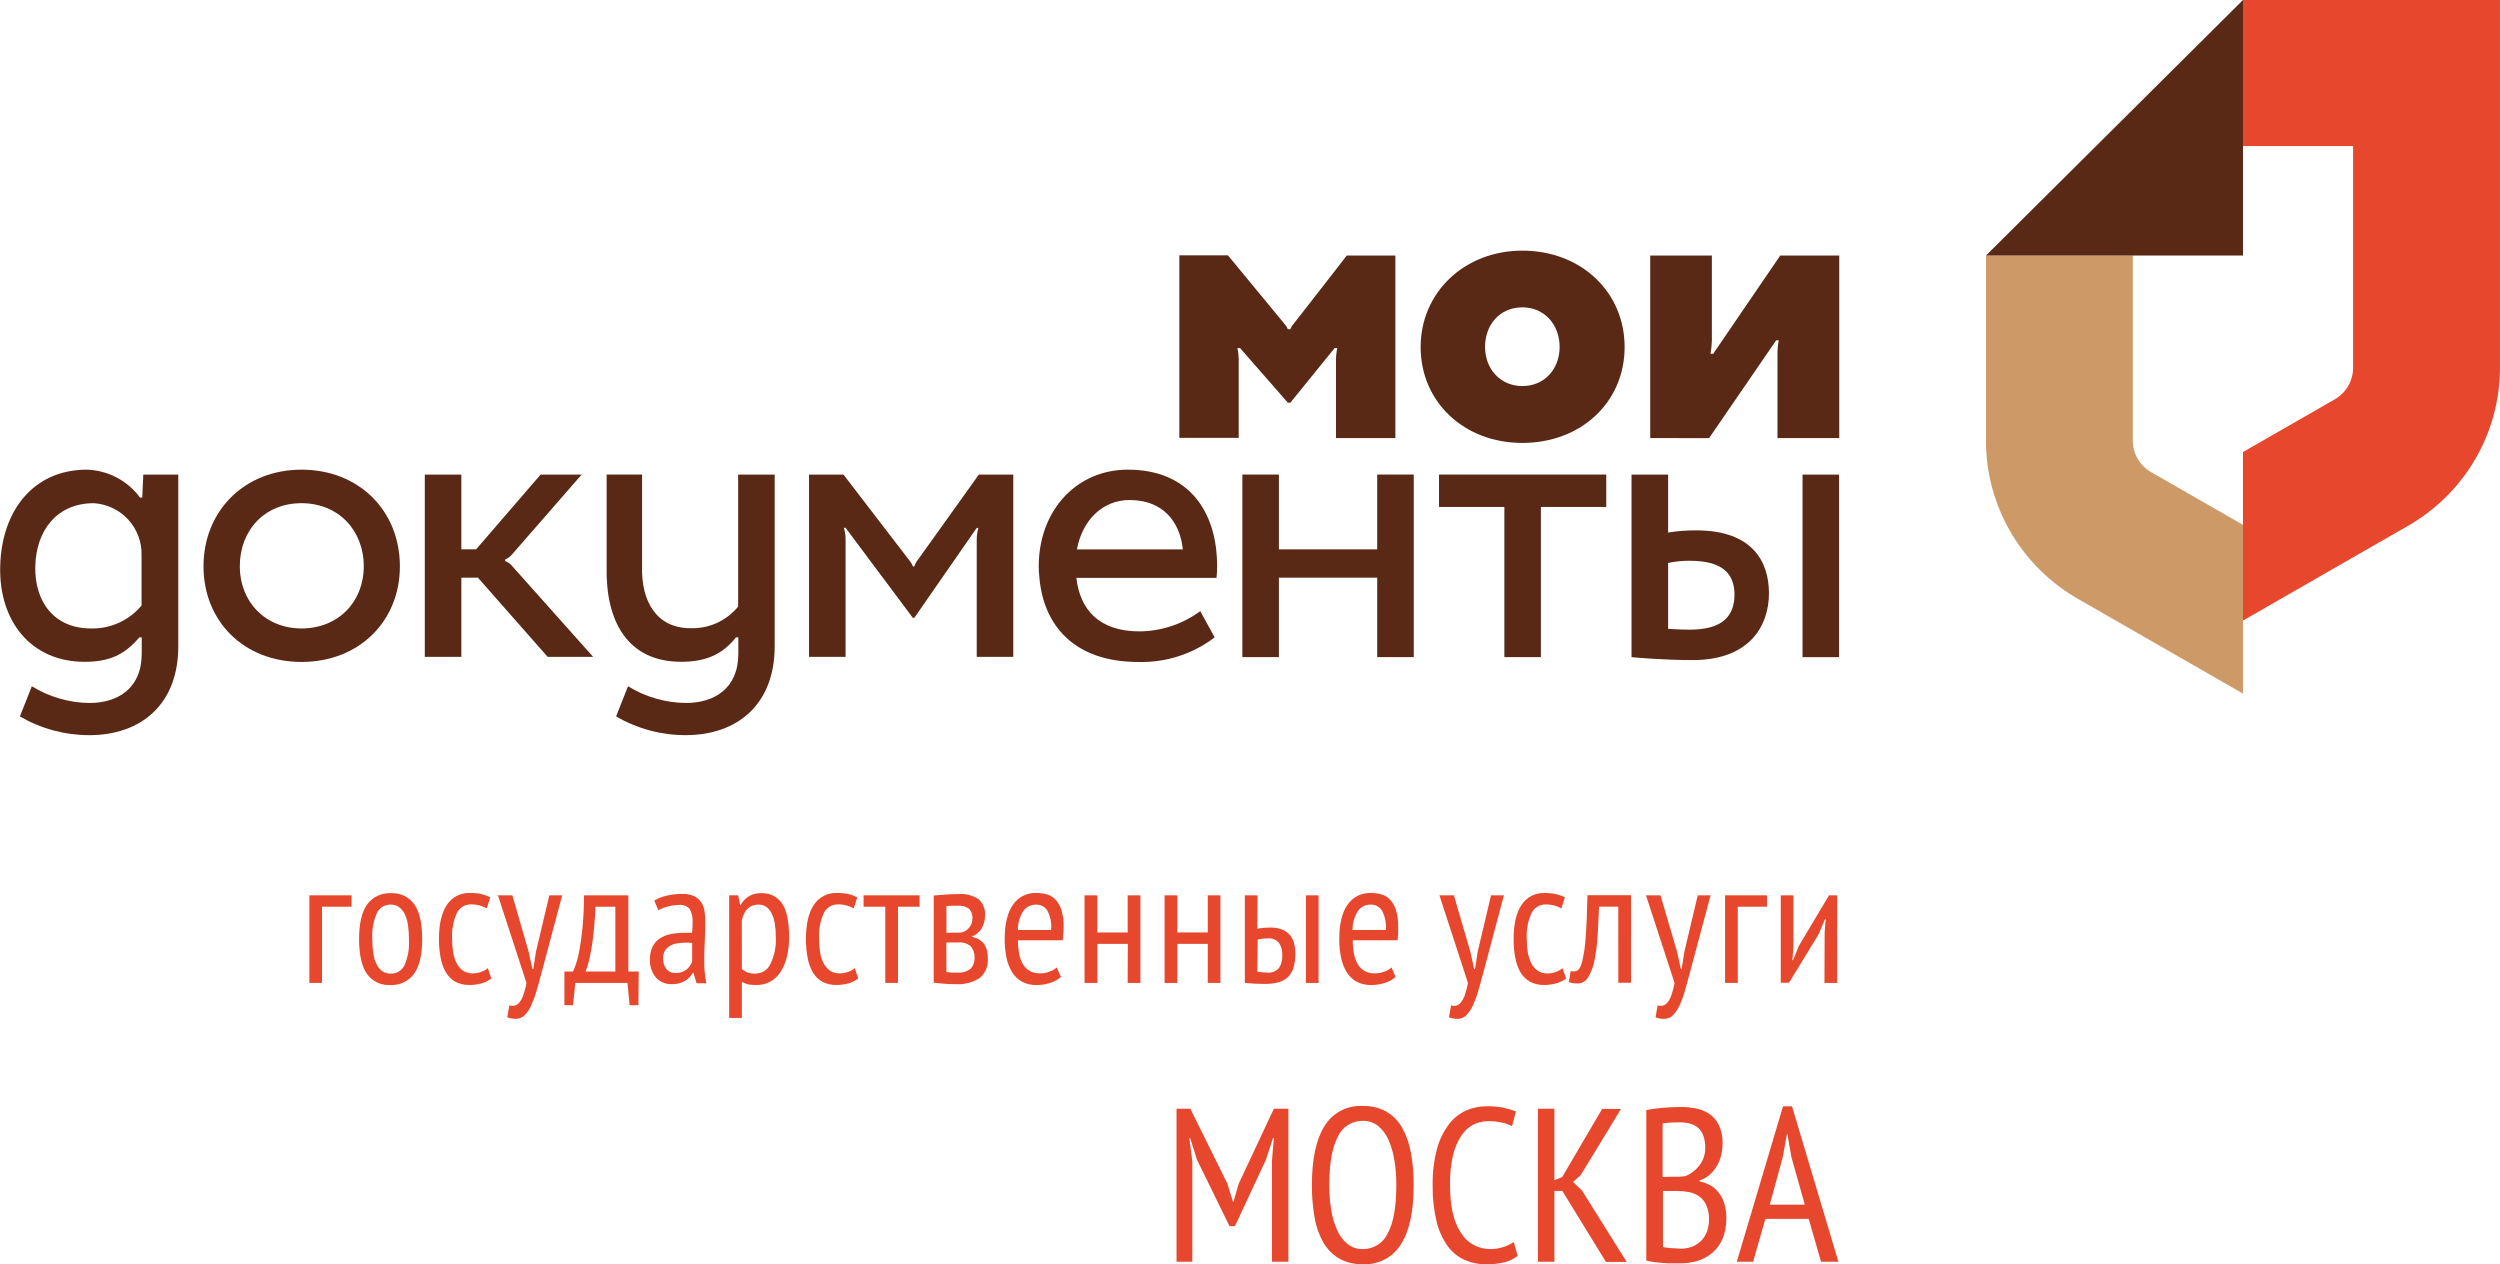
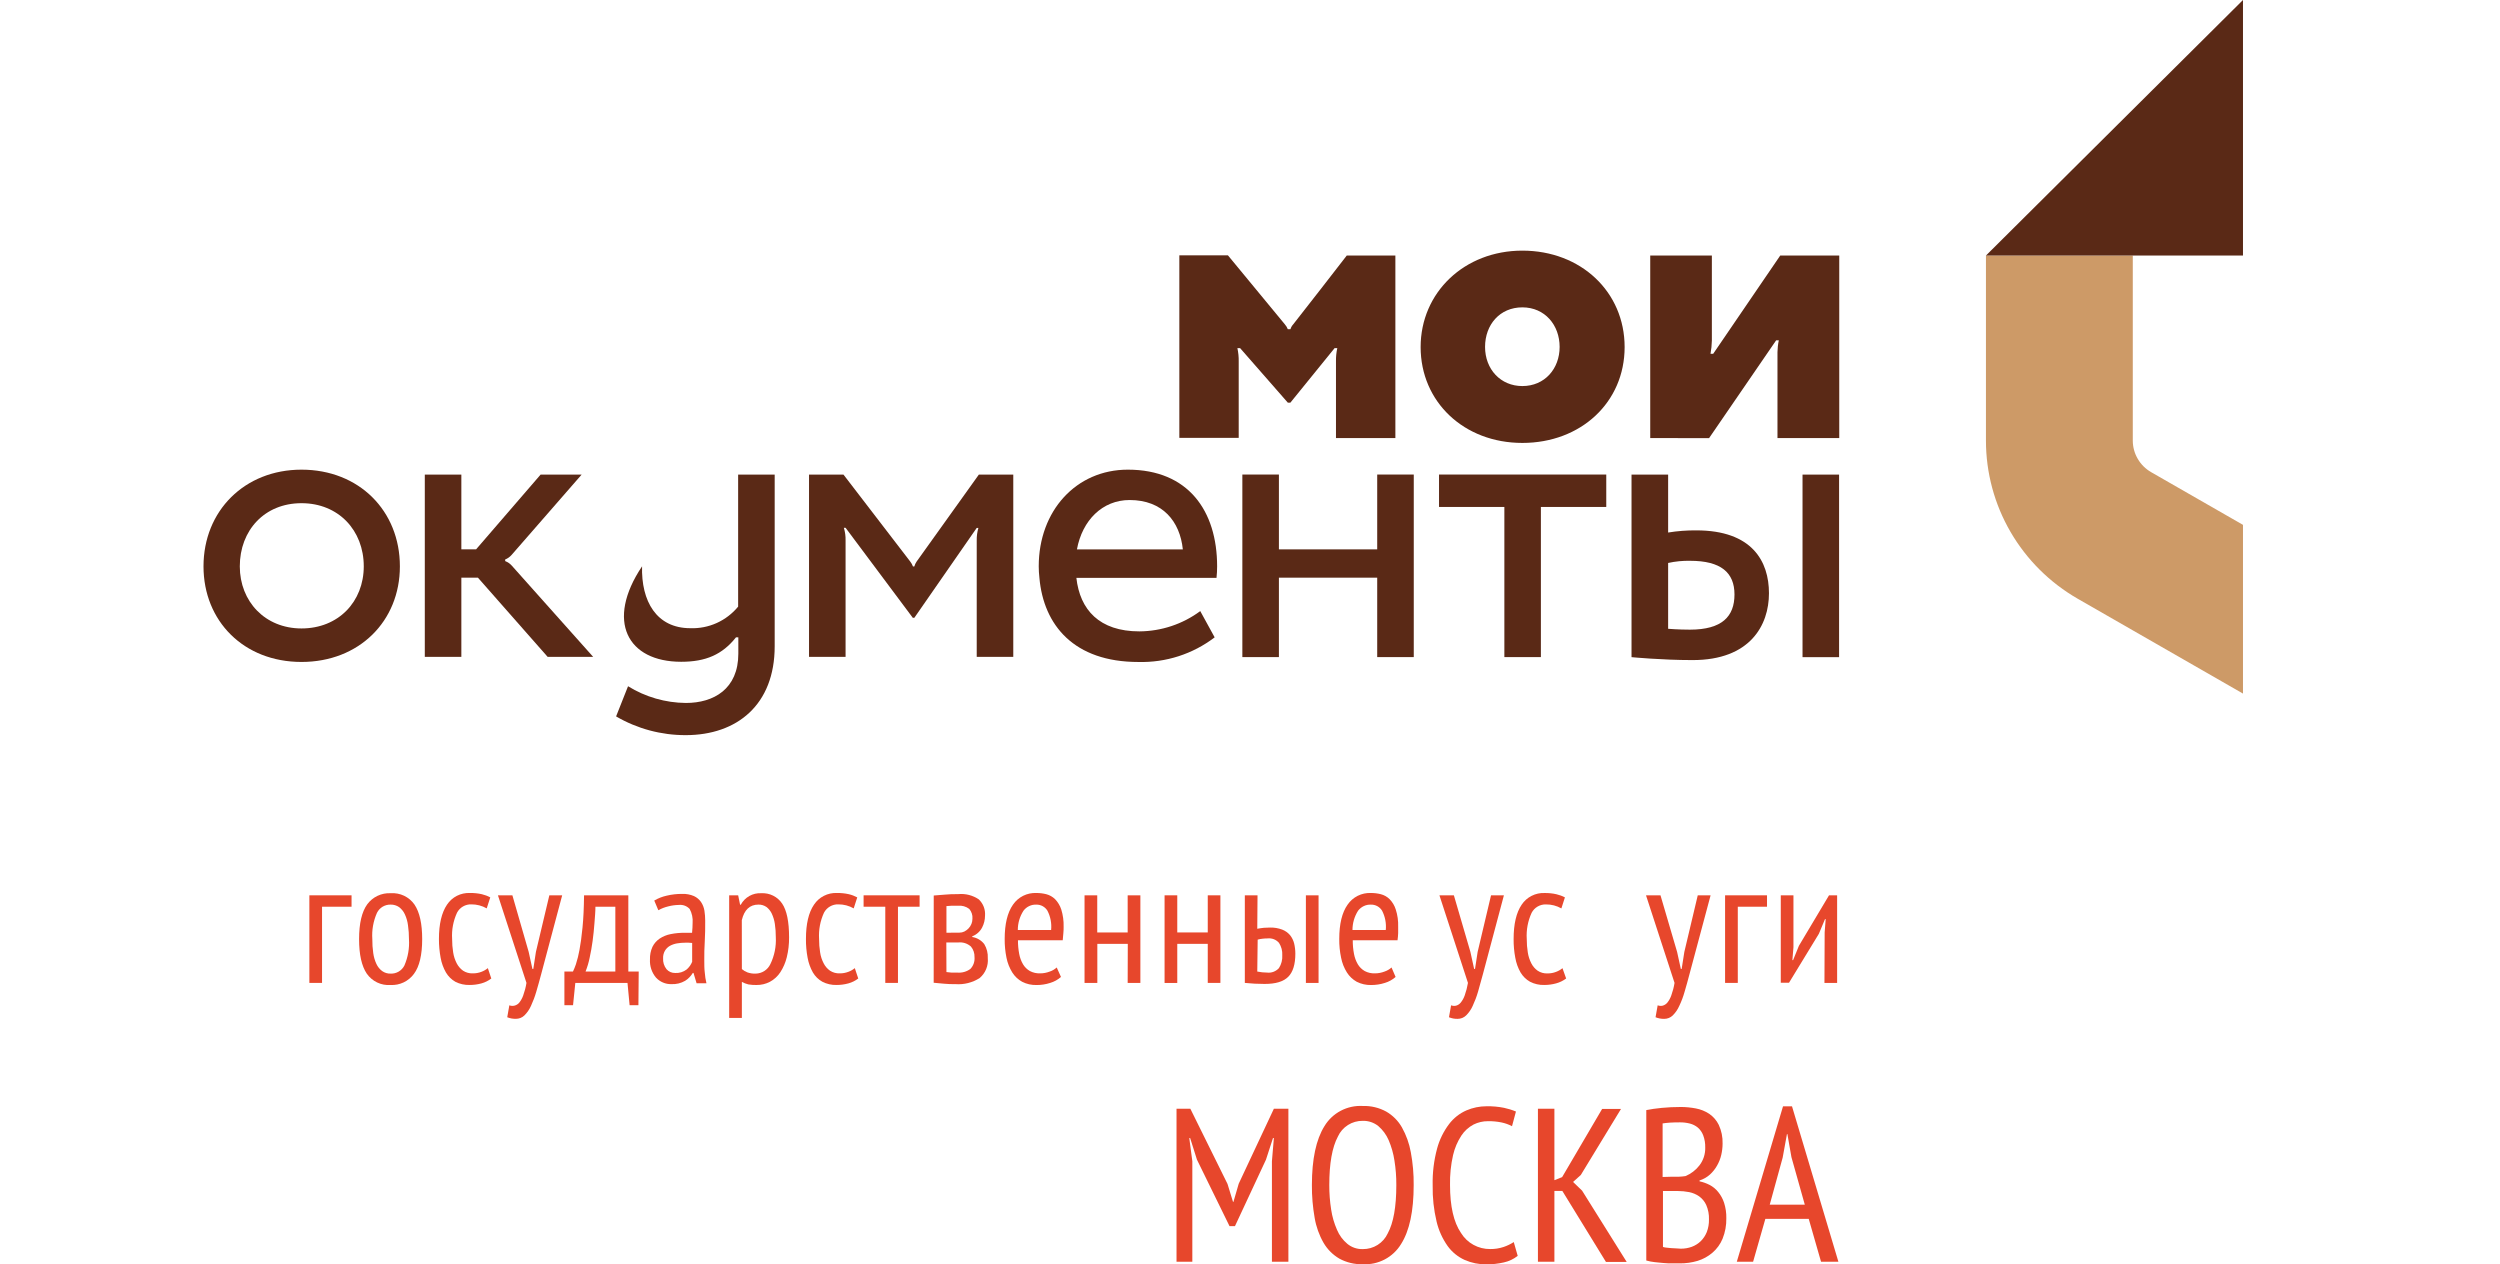
<svg xmlns="http://www.w3.org/2000/svg" width="87" height="44" viewBox="0 0 87 44" fill="none">
  <g clip-path="url(#clip0_84_638)">
    <path d="M51.17 33.126L51.3 33.719H51.331L51.422 33.126L51.888 31.157H52.336L51.607 33.894C51.549 34.114 51.492 34.319 51.436 34.51C51.387 34.68 51.324 34.846 51.249 35.007C51.194 35.13 51.117 35.242 51.021 35.337C50.942 35.414 50.836 35.457 50.725 35.456C50.622 35.459 50.519 35.439 50.424 35.4L50.498 34.985C50.552 35.006 50.611 35.011 50.669 34.998C50.732 34.981 50.788 34.945 50.83 34.895C50.892 34.819 50.94 34.733 50.972 34.641C51.022 34.499 51.06 34.354 51.085 34.205L50.092 31.157H50.595L51.17 33.126Z" fill="#E7472C" />
    <path d="M54.502 34.052C54.397 34.13 54.278 34.188 54.151 34.222C54.017 34.259 53.879 34.277 53.74 34.277C53.568 34.282 53.397 34.243 53.244 34.164C53.108 34.087 52.995 33.976 52.915 33.841C52.825 33.683 52.763 33.51 52.732 33.33C52.691 33.115 52.672 32.896 52.674 32.677C52.674 32.156 52.767 31.759 52.953 31.485C53.039 31.354 53.159 31.247 53.299 31.176C53.44 31.104 53.596 31.07 53.754 31.077C53.892 31.075 54.03 31.089 54.165 31.12C54.267 31.144 54.366 31.18 54.459 31.229L54.336 31.613C54.174 31.52 53.989 31.472 53.802 31.474C53.7 31.47 53.599 31.496 53.51 31.547C53.422 31.598 53.35 31.673 53.302 31.763C53.17 32.048 53.111 32.362 53.131 32.675C53.13 32.832 53.142 32.988 53.167 33.143C53.187 33.276 53.229 33.405 53.29 33.524C53.342 33.627 53.418 33.715 53.511 33.781C53.612 33.848 53.732 33.881 53.853 33.875C53.955 33.876 54.057 33.858 54.151 33.821C54.232 33.791 54.307 33.748 54.374 33.693L54.502 34.052Z" fill="#E7472C" />
-     <path d="M56.316 31.553H55.647C55.634 31.894 55.618 32.228 55.599 32.556C55.583 32.842 55.546 33.126 55.491 33.407C55.454 33.617 55.381 33.818 55.273 34.003C55.237 34.07 55.182 34.126 55.117 34.164C55.05 34.203 54.975 34.224 54.898 34.224C54.841 34.224 54.784 34.221 54.727 34.214C54.681 34.205 54.636 34.191 54.594 34.171L54.66 33.792C54.736 33.816 54.818 33.811 54.89 33.776C54.958 33.74 55.017 33.635 55.061 33.458C55.124 33.191 55.163 32.92 55.179 32.646C55.21 32.282 55.232 31.784 55.244 31.152H56.759V34.2H56.318L56.316 31.553Z" fill="#E7472C" />
    <path d="M58.363 33.126L58.493 33.719H58.522L58.615 33.126L59.082 31.157H59.529L58.796 33.894C58.738 34.114 58.682 34.319 58.625 34.51C58.577 34.681 58.515 34.847 58.438 35.007C58.384 35.13 58.307 35.242 58.212 35.337C58.133 35.414 58.026 35.457 57.915 35.456C57.811 35.458 57.709 35.439 57.613 35.4L57.687 34.985C57.742 35.006 57.801 35.011 57.858 34.998C57.922 34.981 57.978 34.945 58.021 34.895C58.082 34.819 58.129 34.733 58.161 34.641C58.212 34.499 58.25 34.354 58.274 34.205L57.281 31.157H57.785L58.363 33.126Z" fill="#E7472C" />
    <path d="M61.492 31.554H60.475V34.205H60.033V31.157H61.492V31.554Z" fill="#E7472C" />
    <path d="M63.498 32.449L63.534 31.986H63.51L63.296 32.497L62.258 34.199H61.971V31.157H62.412V32.968L62.375 33.412H62.4L62.602 32.914L63.65 31.157H63.932V34.205H63.491L63.498 32.449Z" fill="#E7472C" />
    <path d="M12.234 31.554H11.207V34.205H10.766V31.157H12.234V31.554Z" fill="#E7472C" />
    <path d="M12.496 32.682C12.496 32.132 12.592 31.729 12.78 31.47C12.873 31.344 12.996 31.242 13.138 31.175C13.28 31.108 13.436 31.076 13.593 31.084C13.755 31.072 13.916 31.103 14.062 31.172C14.208 31.242 14.333 31.348 14.425 31.48C14.603 31.745 14.692 32.145 14.692 32.682C14.692 33.233 14.595 33.639 14.403 33.894C14.31 34.019 14.188 34.12 14.047 34.187C13.905 34.254 13.75 34.286 13.593 34.278C13.432 34.29 13.271 34.26 13.125 34.19C12.979 34.12 12.855 34.014 12.763 33.882C12.585 33.617 12.496 33.218 12.496 32.682ZM12.957 32.682C12.955 32.845 12.966 33.008 12.989 33.169C13.007 33.3 13.044 33.427 13.1 33.547C13.145 33.644 13.213 33.729 13.299 33.793C13.385 33.854 13.488 33.885 13.593 33.882C13.692 33.886 13.79 33.861 13.875 33.811C13.96 33.761 14.029 33.687 14.073 33.599C14.198 33.31 14.253 32.996 14.232 32.682C14.233 32.52 14.221 32.358 14.198 32.197C14.181 32.065 14.144 31.936 14.088 31.816C14.043 31.718 13.974 31.633 13.888 31.567C13.801 31.508 13.698 31.478 13.593 31.48C13.495 31.478 13.398 31.504 13.314 31.554C13.23 31.605 13.162 31.679 13.119 31.766C12.991 32.054 12.935 32.368 12.957 32.682Z" fill="#E7472C" />
    <path d="M17.097 34.052C16.995 34.13 16.878 34.188 16.755 34.222C16.621 34.259 16.482 34.277 16.344 34.277C16.171 34.282 15.999 34.244 15.845 34.165C15.71 34.087 15.597 33.976 15.518 33.841C15.428 33.683 15.366 33.51 15.334 33.331C15.294 33.114 15.274 32.895 15.275 32.675C15.275 32.155 15.37 31.758 15.555 31.484C15.641 31.353 15.76 31.246 15.901 31.174C16.041 31.103 16.198 31.069 16.356 31.076C16.494 31.074 16.632 31.088 16.767 31.118C16.869 31.142 16.968 31.179 17.061 31.229L16.938 31.612C16.775 31.519 16.591 31.471 16.404 31.472C16.302 31.468 16.201 31.494 16.112 31.545C16.024 31.596 15.952 31.671 15.905 31.761C15.773 32.047 15.714 32.36 15.734 32.674C15.733 32.83 15.745 32.987 15.77 33.142C15.79 33.275 15.832 33.403 15.893 33.523C15.945 33.625 16.021 33.713 16.114 33.78C16.216 33.846 16.335 33.879 16.457 33.873C16.558 33.874 16.66 33.856 16.755 33.819C16.835 33.789 16.91 33.746 16.977 33.691L17.097 34.052Z" fill="#E7472C" />
    <path d="M18.398 33.126L18.528 33.719H18.559L18.65 33.126L19.117 31.157H19.564L18.835 33.894C18.776 34.114 18.72 34.319 18.663 34.51C18.614 34.68 18.552 34.846 18.477 35.007C18.422 35.13 18.345 35.242 18.249 35.337C18.21 35.375 18.164 35.405 18.113 35.425C18.062 35.445 18.008 35.455 17.953 35.455C17.85 35.457 17.747 35.439 17.652 35.4L17.725 34.985C17.78 35.006 17.839 35.011 17.896 34.998C17.963 34.983 18.024 34.947 18.068 34.895C18.128 34.819 18.176 34.733 18.208 34.641C18.259 34.499 18.297 34.354 18.321 34.205L17.328 31.157H17.831L18.398 33.126Z" fill="#E7472C" />
    <path d="M22.217 34.98H21.91L21.837 34.205H20.021L19.942 34.98H19.641V33.81H19.939C19.977 33.73 20.011 33.647 20.04 33.562C20.093 33.398 20.135 33.231 20.165 33.062C20.206 32.849 20.241 32.587 20.272 32.274C20.303 31.96 20.32 31.593 20.325 31.157H21.866V33.81H22.227L22.217 34.98ZM21.414 33.81V31.554H20.721C20.721 31.724 20.702 31.92 20.687 32.127C20.671 32.335 20.651 32.541 20.623 32.745C20.596 32.949 20.56 33.147 20.519 33.334C20.486 33.497 20.438 33.656 20.377 33.81H21.414Z" fill="#E7472C" />
    <path d="M22.768 31.339C22.902 31.26 23.048 31.203 23.201 31.169C23.377 31.127 23.557 31.107 23.738 31.108C23.88 31.102 24.021 31.128 24.151 31.184C24.25 31.23 24.335 31.302 24.397 31.392C24.457 31.482 24.496 31.583 24.514 31.69C24.532 31.806 24.541 31.923 24.541 32.04C24.541 32.285 24.541 32.522 24.526 32.754C24.51 32.985 24.509 33.205 24.509 33.414C24.509 33.567 24.509 33.71 24.526 33.843C24.535 33.969 24.554 34.094 24.584 34.217H24.241L24.134 33.858H24.11C24.043 33.969 23.952 34.063 23.843 34.132C23.699 34.216 23.533 34.256 23.367 34.248C23.266 34.251 23.165 34.232 23.072 34.192C22.979 34.153 22.896 34.094 22.828 34.02C22.68 33.843 22.606 33.617 22.619 33.388C22.614 33.237 22.643 33.087 22.706 32.949C22.763 32.834 22.849 32.736 22.956 32.663C23.072 32.587 23.202 32.533 23.339 32.507C23.503 32.474 23.669 32.459 23.836 32.461H23.956C23.997 32.461 24.04 32.461 24.084 32.461C24.096 32.335 24.103 32.222 24.103 32.12C24.117 31.951 24.082 31.781 24 31.632C23.953 31.581 23.894 31.541 23.829 31.517C23.763 31.493 23.693 31.484 23.623 31.492C23.498 31.494 23.373 31.511 23.252 31.543C23.132 31.572 23.017 31.616 22.91 31.676L22.768 31.339ZM24.087 32.815L23.966 32.806H23.844C23.749 32.806 23.654 32.814 23.56 32.83C23.473 32.845 23.388 32.874 23.31 32.917C23.239 32.958 23.18 33.016 23.139 33.087C23.094 33.166 23.072 33.257 23.076 33.347C23.067 33.484 23.109 33.619 23.194 33.727C23.232 33.77 23.278 33.805 23.331 33.828C23.384 33.851 23.441 33.861 23.498 33.86C23.641 33.868 23.781 33.825 23.894 33.739C23.979 33.666 24.046 33.574 24.087 33.47V32.815Z" fill="#E7472C" />
    <path d="M25.375 31.157H25.688L25.755 31.485H25.779C25.847 31.358 25.95 31.253 26.076 31.181C26.202 31.11 26.346 31.076 26.491 31.084C26.634 31.076 26.776 31.105 26.903 31.168C27.031 31.231 27.14 31.327 27.219 31.445C27.38 31.683 27.46 32.076 27.46 32.621C27.462 32.853 27.436 33.086 27.38 33.312C27.335 33.498 27.259 33.675 27.154 33.836C27.063 33.974 26.94 34.088 26.794 34.166C26.65 34.242 26.488 34.28 26.325 34.278C26.231 34.28 26.137 34.273 26.044 34.258C25.965 34.239 25.888 34.209 25.817 34.169V35.424H25.375V31.157ZM25.817 33.724C25.874 33.773 25.939 33.812 26.01 33.839C26.101 33.871 26.198 33.886 26.294 33.882C26.402 33.88 26.508 33.849 26.599 33.791C26.689 33.733 26.762 33.651 26.808 33.553C26.95 33.261 27.016 32.938 26.998 32.614C26.999 32.459 26.988 32.304 26.965 32.151C26.947 32.027 26.91 31.907 26.858 31.794C26.815 31.703 26.751 31.623 26.671 31.562C26.589 31.506 26.491 31.477 26.392 31.48C26.093 31.48 25.901 31.661 25.815 32.022L25.817 33.724Z" fill="#E7472C" />
    <path d="M29.867 34.052C29.765 34.13 29.648 34.188 29.524 34.222C29.39 34.259 29.252 34.277 29.113 34.277C28.941 34.282 28.77 34.243 28.617 34.164C28.48 34.088 28.367 33.976 28.288 33.841C28.199 33.682 28.137 33.51 28.105 33.331C28.064 33.114 28.045 32.895 28.047 32.675C28.047 32.154 28.14 31.757 28.326 31.484C28.412 31.353 28.531 31.246 28.672 31.175C28.812 31.103 28.968 31.069 29.125 31.076C29.264 31.074 29.403 31.088 29.538 31.118C29.641 31.142 29.739 31.179 29.832 31.229L29.709 31.612C29.547 31.519 29.363 31.471 29.175 31.472C29.073 31.468 28.972 31.494 28.883 31.545C28.795 31.596 28.723 31.671 28.675 31.761C28.543 32.047 28.485 32.36 28.504 32.674C28.503 32.83 28.515 32.987 28.54 33.142C28.559 33.275 28.601 33.404 28.663 33.523C28.714 33.625 28.79 33.714 28.884 33.78C28.986 33.846 29.105 33.879 29.227 33.873C29.328 33.874 29.429 33.855 29.524 33.819C29.605 33.789 29.68 33.746 29.747 33.691L29.867 34.052Z" fill="#E7472C" />
    <path d="M32.002 31.554H31.249V34.205H30.808V31.554H30.053V31.157H32.002V31.554Z" fill="#E7472C" />
    <path d="M32.494 31.164L32.869 31.134C33.002 31.12 33.165 31.115 33.352 31.115C33.603 31.092 33.855 31.157 34.064 31.3C34.139 31.373 34.198 31.461 34.235 31.558C34.272 31.655 34.287 31.76 34.279 31.864C34.279 32.008 34.244 32.151 34.177 32.279C34.104 32.419 33.982 32.527 33.834 32.584V32.608C34 32.634 34.149 32.722 34.252 32.854C34.342 33.002 34.384 33.174 34.375 33.346C34.387 33.475 34.367 33.605 34.318 33.725C34.269 33.845 34.192 33.951 34.093 34.035C33.843 34.195 33.548 34.27 33.252 34.248C33.114 34.248 32.98 34.248 32.853 34.233L32.492 34.2L32.494 31.164ZM33.389 32.456C33.449 32.456 33.507 32.443 33.56 32.417C33.614 32.389 33.663 32.353 33.704 32.31C33.793 32.218 33.842 32.096 33.841 31.969C33.846 31.908 33.839 31.846 33.819 31.788C33.8 31.729 33.769 31.675 33.728 31.629C33.617 31.545 33.478 31.506 33.34 31.52C33.24 31.52 33.168 31.52 33.107 31.52L32.936 31.532V32.459L33.389 32.456ZM32.936 33.828C32.997 33.836 33.055 33.843 33.107 33.846C33.158 33.85 33.23 33.846 33.312 33.846C33.475 33.861 33.638 33.816 33.769 33.719C33.822 33.664 33.861 33.599 33.886 33.528C33.911 33.456 33.92 33.38 33.913 33.305C33.918 33.173 33.874 33.044 33.79 32.941C33.73 32.887 33.659 32.846 33.582 32.821C33.505 32.797 33.423 32.789 33.343 32.798H32.932L32.936 33.828Z" fill="#E7472C" />
    <path d="M36.922 33.998C36.814 34.093 36.686 34.164 36.548 34.205C36.394 34.255 36.233 34.28 36.071 34.279C35.897 34.283 35.725 34.245 35.571 34.166C35.431 34.089 35.313 33.978 35.228 33.843C35.131 33.686 35.062 33.513 35.026 33.332C34.982 33.116 34.961 32.896 34.963 32.675C34.963 32.155 35.059 31.758 35.251 31.484C35.34 31.352 35.463 31.246 35.605 31.174C35.748 31.103 35.907 31.069 36.067 31.076C36.183 31.076 36.298 31.09 36.41 31.118C36.524 31.148 36.629 31.206 36.714 31.288C36.813 31.391 36.888 31.514 36.932 31.649C36.992 31.844 37.02 32.048 37.014 32.252C37.014 32.321 37.014 32.395 37.005 32.474C36.997 32.554 36.992 32.636 36.983 32.721H35.425C35.424 32.881 35.439 33.04 35.468 33.196C35.492 33.325 35.537 33.448 35.603 33.56C35.661 33.656 35.742 33.736 35.84 33.792C35.95 33.85 36.074 33.878 36.199 33.873C36.311 33.873 36.422 33.852 36.526 33.812C36.618 33.783 36.703 33.733 36.774 33.668L36.922 33.998ZM36.579 32.364C36.602 32.133 36.558 31.9 36.451 31.693C36.411 31.627 36.354 31.573 36.286 31.535C36.218 31.498 36.142 31.479 36.064 31.481C35.978 31.477 35.892 31.495 35.814 31.532C35.736 31.569 35.669 31.624 35.617 31.693C35.488 31.893 35.419 32.126 35.42 32.364H36.579Z" fill="#E7472C" />
    <path d="M39.247 32.846H38.187V34.207H37.742V31.157H38.184V32.449H39.243V31.157H39.685V34.205H39.243L39.247 32.846Z" fill="#E7472C" />
    <path d="M42.03 32.846H40.969V34.207H40.527V31.157H40.969V32.449H42.03V31.157H42.47V34.205H42.03V32.846Z" fill="#E7472C" />
    <path d="M43.753 32.321C43.836 32.306 43.913 32.294 43.986 32.287C44.06 32.281 44.13 32.279 44.195 32.279C44.339 32.275 44.483 32.299 44.618 32.349C44.724 32.389 44.818 32.456 44.892 32.541C44.96 32.626 45.009 32.725 45.036 32.83C45.064 32.947 45.078 33.067 45.078 33.188C45.078 33.557 44.996 33.826 44.83 33.993C44.659 34.163 44.39 34.241 44.005 34.241C43.776 34.241 43.548 34.229 43.32 34.205V31.157H43.762L43.753 32.321ZM43.753 33.81C43.866 33.834 43.981 33.845 44.096 33.846C44.172 33.855 44.249 33.845 44.32 33.818C44.392 33.79 44.456 33.746 44.507 33.69C44.592 33.557 44.633 33.4 44.623 33.242C44.632 33.091 44.592 32.941 44.51 32.813C44.461 32.756 44.399 32.712 44.33 32.685C44.26 32.658 44.184 32.648 44.109 32.657C44.052 32.657 43.995 32.66 43.938 32.667C43.88 32.673 43.823 32.683 43.767 32.699L43.753 33.81ZM45.445 31.157H45.886V34.205H45.445V31.157Z" fill="#E7472C" />
    <path d="M48.567 33.998C48.46 34.093 48.332 34.164 48.194 34.205C48.039 34.255 47.878 34.279 47.715 34.279C47.541 34.283 47.37 34.244 47.215 34.166C47.076 34.088 46.958 33.977 46.873 33.843C46.775 33.686 46.706 33.513 46.671 33.332C46.625 33.116 46.603 32.896 46.606 32.675C46.606 32.155 46.702 31.757 46.895 31.484C46.984 31.352 47.106 31.246 47.249 31.174C47.392 31.103 47.55 31.069 47.71 31.076C47.825 31.076 47.94 31.09 48.052 31.118C48.166 31.147 48.271 31.206 48.355 31.288C48.455 31.39 48.53 31.513 48.572 31.649C48.635 31.844 48.663 32.047 48.656 32.252C48.656 32.321 48.656 32.395 48.656 32.474C48.656 32.554 48.643 32.636 48.634 32.721H47.076C47.075 32.881 47.089 33.04 47.119 33.196C47.143 33.324 47.188 33.448 47.254 33.56C47.312 33.656 47.394 33.736 47.491 33.792C47.601 33.85 47.724 33.878 47.848 33.873C47.961 33.873 48.072 33.852 48.177 33.812C48.269 33.782 48.354 33.733 48.425 33.668L48.567 33.998ZM48.225 32.364C48.248 32.133 48.203 31.9 48.097 31.693C48.057 31.627 48 31.573 47.932 31.535C47.864 31.498 47.787 31.479 47.71 31.481C47.623 31.477 47.537 31.495 47.459 31.532C47.381 31.569 47.313 31.625 47.261 31.693C47.133 31.894 47.066 32.127 47.066 32.364H48.225Z" fill="#E7472C" />
    <path d="M44.263 40.411L44.331 39.604H44.3L44.056 40.356L42.977 42.669H42.787L41.654 40.356L41.417 39.604H41.387L41.493 40.411V43.908H40.943V38.584H41.424L42.717 41.2L42.909 41.825H42.924L43.107 41.194L44.331 38.584H44.836V43.908H44.263V40.411Z" fill="#E7472C" />
    <path d="M45.654 41.241C45.654 40.339 45.8 39.655 46.091 39.189C46.228 38.962 46.424 38.778 46.659 38.654C46.894 38.531 47.158 38.473 47.423 38.488C47.708 38.479 47.991 38.546 48.241 38.683C48.469 38.815 48.657 39.005 48.787 39.233C48.938 39.503 49.043 39.797 49.097 40.101C49.167 40.477 49.2 40.859 49.196 41.241C49.196 42.149 49.05 42.834 48.756 43.295C48.619 43.521 48.422 43.706 48.187 43.829C47.952 43.952 47.688 44.01 47.423 43.995C47.14 44.003 46.86 43.936 46.611 43.801C46.383 43.668 46.193 43.478 46.06 43.25C45.906 42.981 45.801 42.687 45.75 42.382C45.684 42.005 45.651 41.623 45.654 41.241ZM46.259 41.241C46.258 41.526 46.28 41.811 46.324 42.092C46.36 42.336 46.429 42.573 46.528 42.798C46.607 42.987 46.73 43.154 46.887 43.285C47.037 43.409 47.228 43.474 47.423 43.469C47.606 43.471 47.786 43.421 47.94 43.324C48.095 43.226 48.218 43.087 48.294 42.921C48.493 42.555 48.592 41.994 48.592 41.24C48.594 40.955 48.572 40.67 48.527 40.389C48.49 40.144 48.423 39.905 48.325 39.677C48.244 39.489 48.121 39.321 47.965 39.187C47.812 39.064 47.62 39 47.423 39.005C47.241 39.003 47.062 39.053 46.908 39.151C46.755 39.248 46.633 39.388 46.558 39.553C46.359 39.926 46.259 40.489 46.259 41.241Z" fill="#E7472C" />
    <path d="M52.816 43.704C52.675 43.816 52.51 43.894 52.334 43.932C52.133 43.978 51.928 44.001 51.722 44C51.465 44.002 51.209 43.95 50.973 43.847C50.736 43.74 50.532 43.574 50.38 43.365C50.198 43.108 50.067 42.82 49.994 42.514C49.895 42.1 49.849 41.676 49.857 41.251C49.847 40.818 49.899 40.385 50.012 39.966C50.095 39.659 50.237 39.37 50.43 39.115C50.587 38.909 50.793 38.746 51.031 38.642C51.252 38.547 51.489 38.498 51.729 38.498C51.934 38.494 52.138 38.512 52.339 38.552C52.481 38.582 52.621 38.625 52.755 38.681L52.618 39.192C52.505 39.132 52.384 39.089 52.258 39.062C52.102 39.03 51.943 39.015 51.784 39.017C51.609 39.016 51.436 39.056 51.279 39.134C51.108 39.224 50.964 39.355 50.858 39.515C50.721 39.723 50.623 39.954 50.567 40.196C50.489 40.538 50.454 40.887 50.461 41.238C50.461 41.978 50.588 42.535 50.843 42.907C50.949 43.08 51.098 43.223 51.277 43.321C51.455 43.419 51.656 43.469 51.859 43.467C52.018 43.469 52.176 43.444 52.327 43.394C52.451 43.352 52.569 43.295 52.679 43.224L52.816 43.704Z" fill="#E7472C" />
    <path d="M54.369 41.444H54.093V43.908H53.52V38.584H54.093V41.071L54.362 40.964L55.754 38.591H56.411L55.012 40.889L54.743 41.132L55.057 41.435L56.609 43.915H55.887L54.369 41.444Z" fill="#E7472C" />
    <path d="M59.946 39.795C59.946 39.928 59.93 40.06 59.9 40.19C59.87 40.32 59.821 40.446 59.754 40.562C59.689 40.679 59.605 40.784 59.506 40.874C59.402 40.968 59.278 41.038 59.143 41.08V41.11C59.265 41.136 59.383 41.178 59.494 41.235C59.609 41.295 59.711 41.379 59.792 41.48C59.884 41.592 59.954 41.721 59.999 41.859C60.054 42.033 60.08 42.214 60.076 42.395C60.081 42.639 60.037 42.881 59.946 43.107C59.868 43.296 59.746 43.464 59.59 43.597C59.44 43.725 59.265 43.82 59.077 43.878C58.875 43.938 58.665 43.967 58.455 43.965H58.198C58.102 43.965 58.003 43.965 57.895 43.953C57.788 43.941 57.683 43.936 57.579 43.922C57.481 43.911 57.385 43.893 57.291 43.866V38.631C57.443 38.6 57.623 38.575 57.83 38.554C58.037 38.534 58.26 38.523 58.5 38.523C58.672 38.524 58.844 38.541 59.013 38.573C59.18 38.604 59.339 38.667 59.48 38.76C59.623 38.858 59.737 38.99 59.813 39.145C59.907 39.348 59.953 39.571 59.946 39.795ZM58.179 40.95C58.25 40.95 58.332 40.95 58.424 40.95C58.501 40.947 58.578 40.94 58.654 40.928C58.845 40.849 59.012 40.722 59.138 40.559C59.277 40.38 59.349 40.159 59.342 39.933C59.346 39.789 59.322 39.645 59.272 39.511C59.233 39.406 59.169 39.313 59.085 39.24C59.004 39.173 58.908 39.125 58.806 39.099C58.694 39.071 58.579 39.057 58.464 39.058C58.332 39.058 58.213 39.061 58.104 39.068C57.998 39.077 57.916 39.085 57.859 39.095V40.959L58.179 40.95ZM58.493 43.454C58.623 43.455 58.752 43.433 58.874 43.389C58.99 43.346 59.096 43.28 59.184 43.195C59.276 43.105 59.347 42.997 59.395 42.879C59.449 42.739 59.475 42.591 59.472 42.441C59.479 42.266 59.446 42.092 59.376 41.931C59.321 41.811 59.235 41.708 59.128 41.631C59.025 41.56 58.908 41.511 58.785 41.486C58.654 41.461 58.519 41.447 58.385 41.447H57.871V43.394C57.91 43.407 57.95 43.415 57.991 43.418L58.15 43.434L58.33 43.444L58.493 43.454Z" fill="#E7472C" />
    <path d="M62.944 42.417H61.434L61.008 43.908H60.441L62.049 38.501H62.362L63.976 43.908H63.372L62.944 42.417ZM61.587 41.922H62.807L62.342 40.269L62.201 39.466H62.186L62.037 40.285L61.587 41.922Z" fill="#E7472C" />
    <path d="M57.428 15.244V8.893H59.573V11.851C59.569 12.005 59.554 12.159 59.526 12.312H59.619L61.952 8.893H64.006V15.244H61.856V12.259C61.858 12.119 61.873 11.98 61.903 11.844H61.81L59.475 15.248L57.428 15.244Z" fill="#5A2916" />
    <path d="M52.978 8.722C55.016 8.722 56.537 10.157 56.537 12.078C56.537 14 55.016 15.414 52.978 15.414C50.939 15.414 49.438 13.979 49.438 12.078C49.438 10.177 50.961 8.722 52.978 8.722ZM52.978 13.435C53.757 13.435 54.275 12.832 54.275 12.073C54.275 11.314 53.762 10.696 52.978 10.696C52.194 10.696 51.68 11.299 51.68 12.073C51.68 12.848 52.219 13.435 52.978 13.435Z" fill="#5A2916" />
    <path d="M10.492 16.344C12.495 16.344 13.916 17.777 13.916 19.709C13.916 21.615 12.5 23.036 10.492 23.036C8.484 23.036 7.082 21.615 7.082 19.709C7.082 17.777 8.513 16.344 10.492 16.344ZM10.492 21.87C11.781 21.87 12.659 20.934 12.659 19.709C12.659 18.458 11.781 17.511 10.492 17.511C9.203 17.511 8.345 18.458 8.345 19.709C8.345 20.934 9.227 21.87 10.492 21.87Z" fill="#5A2916" />
    <path d="M42.335 20.105C42.349 19.973 42.356 19.841 42.356 19.709C42.356 17.777 41.351 16.344 39.249 16.344C37.449 16.344 36.148 17.777 36.148 19.709C36.149 19.841 36.156 19.973 36.171 20.105C36.316 21.763 37.381 23.037 39.615 23.037C40.573 23.063 41.51 22.76 42.27 22.18L41.769 21.266C41.157 21.72 40.414 21.967 39.651 21.972C38.256 21.972 37.581 21.218 37.458 20.11H42.335V20.105ZM39.31 17.401C40.461 17.401 41.062 18.144 41.163 19.12H37.477C37.662 18.11 38.362 17.401 39.31 17.401Z" fill="#5A2916" />
    <path d="M47.927 16.514V19.118H44.506V16.514H43.234V22.867H44.506V20.103H47.927V22.867H49.199V16.514H47.927Z" fill="#5A2916" />
    <path d="M55.898 16.514H50.078V17.642H52.352V22.867H53.623V17.642H55.898V16.514Z" fill="#5A2916" />
    <path d="M64 16.516H62.728V22.869H64V16.516Z" fill="#5A2916" />
    <path d="M17.58 19.526V19.47C17.666 19.436 17.742 19.381 17.803 19.312L20.241 16.516H18.813L16.569 19.116H16.055V16.516H14.783V22.86H16.055V20.103H16.632L19.059 22.86H20.643L17.811 19.685C17.748 19.614 17.669 19.56 17.58 19.526Z" fill="#5A2916" />
    <path d="M59.034 18.457C58.705 18.454 58.376 18.479 58.051 18.532V16.516H56.777V22.869C56.777 22.869 57.823 22.971 58.905 22.971C60.903 22.971 61.56 21.759 61.56 20.646C61.56 19.533 60.973 18.457 59.034 18.457ZM58.806 21.912C58.41 21.912 58.051 21.882 58.051 21.882V19.591C58.303 19.536 58.561 19.51 58.82 19.516C59.886 19.516 60.36 19.925 60.36 20.687C60.36 21.45 59.932 21.912 58.806 21.912Z" fill="#5A2916" />
-     <path d="M4.986 16.516L4.951 17.316H4.874C4.66 17.025 4.382 16.787 4.061 16.618C3.741 16.45 3.386 16.356 3.024 16.344C1.16 16.344 0.052 17.777 0.007 19.709C-0.042 21.615 1.079 23.031 2.943 23.031C3.799 23.031 4.33 22.791 4.85 22.18H4.932V22.746C4.932 23.977 4.077 24.464 3.108 24.464C2.4 24.455 1.709 24.253 1.108 23.882L0.692 24.932C1.425 25.359 2.258 25.584 3.108 25.584C4.895 25.584 6.204 24.525 6.204 22.491V16.516H4.986ZM3.162 21.87C1.879 21.87 1.201 20.934 1.228 19.709C1.257 18.458 1.98 17.511 3.263 17.511C3.722 17.539 4.152 17.744 4.462 18.081C4.772 18.418 4.938 18.862 4.926 19.319V21.072C4.712 21.329 4.442 21.535 4.137 21.673C3.831 21.811 3.498 21.879 3.162 21.87Z" fill="#5A2916" />
-     <path d="M25.687 16.515V21.111C25.486 21.355 25.231 21.55 24.942 21.681C24.653 21.811 24.337 21.873 24.02 21.861C22.85 21.861 22.308 20.925 22.344 19.7V16.514H21.111V19.708C21.067 21.614 21.834 23.03 23.705 23.03C24.561 23.03 25.137 22.779 25.613 22.179H25.694V22.746C25.694 23.977 24.838 24.463 23.869 24.463C23.157 24.457 22.46 24.255 21.856 23.881L21.44 24.931C22.174 25.36 23.011 25.585 23.862 25.583C25.649 25.583 26.959 24.525 26.959 22.491V16.515H25.687Z" fill="#5A2916" />
+     <path d="M25.687 16.515V21.111C25.486 21.355 25.231 21.55 24.942 21.681C24.653 21.811 24.337 21.873 24.02 21.861C22.85 21.861 22.308 20.925 22.344 19.7V16.514V19.708C21.067 21.614 21.834 23.03 23.705 23.03C24.561 23.03 25.137 22.779 25.613 22.179H25.694V22.746C25.694 23.977 24.838 24.463 23.869 24.463C23.157 24.457 22.46 24.255 21.856 23.881L21.44 24.931C22.174 25.36 23.011 25.585 23.862 25.583C25.649 25.583 26.959 24.525 26.959 22.491V16.515H25.687Z" fill="#5A2916" />
    <path d="M34.064 16.516L31.898 19.543C31.862 19.595 31.835 19.653 31.818 19.713H31.771C31.749 19.652 31.717 19.595 31.677 19.543L29.353 16.516H28.154V22.86H29.426V18.81C29.43 18.66 29.41 18.511 29.366 18.367H29.426L31.765 21.499H31.819L33.99 18.371H34.048C34.007 18.513 33.987 18.661 33.99 18.81V22.86H35.262V16.516H34.064Z" fill="#5A2916" />
    <path d="M46.867 8.893C46.867 8.893 45.076 11.206 45.004 11.287C44.959 11.336 44.926 11.394 44.908 11.457H44.816C44.792 11.395 44.757 11.337 44.713 11.287C44.588 11.132 42.732 8.886 42.732 8.886H41.041V15.237H43.107V12.577C43.11 12.422 43.094 12.266 43.061 12.114H43.155L44.816 14.012H44.905L46.445 12.114H46.538C46.504 12.266 46.489 12.422 46.492 12.577V15.244H48.559V8.893H46.867Z" fill="#5A2916" />
    <path d="M74.221 15.338V8.893H69.111V15.336C69.111 16.451 69.406 17.546 69.967 18.512C70.528 19.477 71.335 20.279 72.306 20.837L78.056 24.137V18.265L74.861 16.432C74.668 16.321 74.507 16.162 74.395 15.97C74.282 15.778 74.222 15.56 74.221 15.338Z" fill="#CD9A67" />
-     <path d="M78.055 21.596L83.803 18.296C84.775 17.738 85.582 16.936 86.143 15.97C86.704 15.005 86.999 13.909 86.999 12.793V0H78.055V5.082H81.888V12.797C81.888 13.02 81.829 13.239 81.717 13.432C81.605 13.626 81.443 13.786 81.249 13.898L78.055 15.731V21.596Z" fill="#E7472C" />
    <path d="M78.056 0L69.111 8.893H78.056V0Z" fill="#5A2916" />
  </g>
  <defs>
    <clipPath id="clip0_84_638">
      <rect width="87" height="44" fill="white" />
    </clipPath>
  </defs>
</svg>